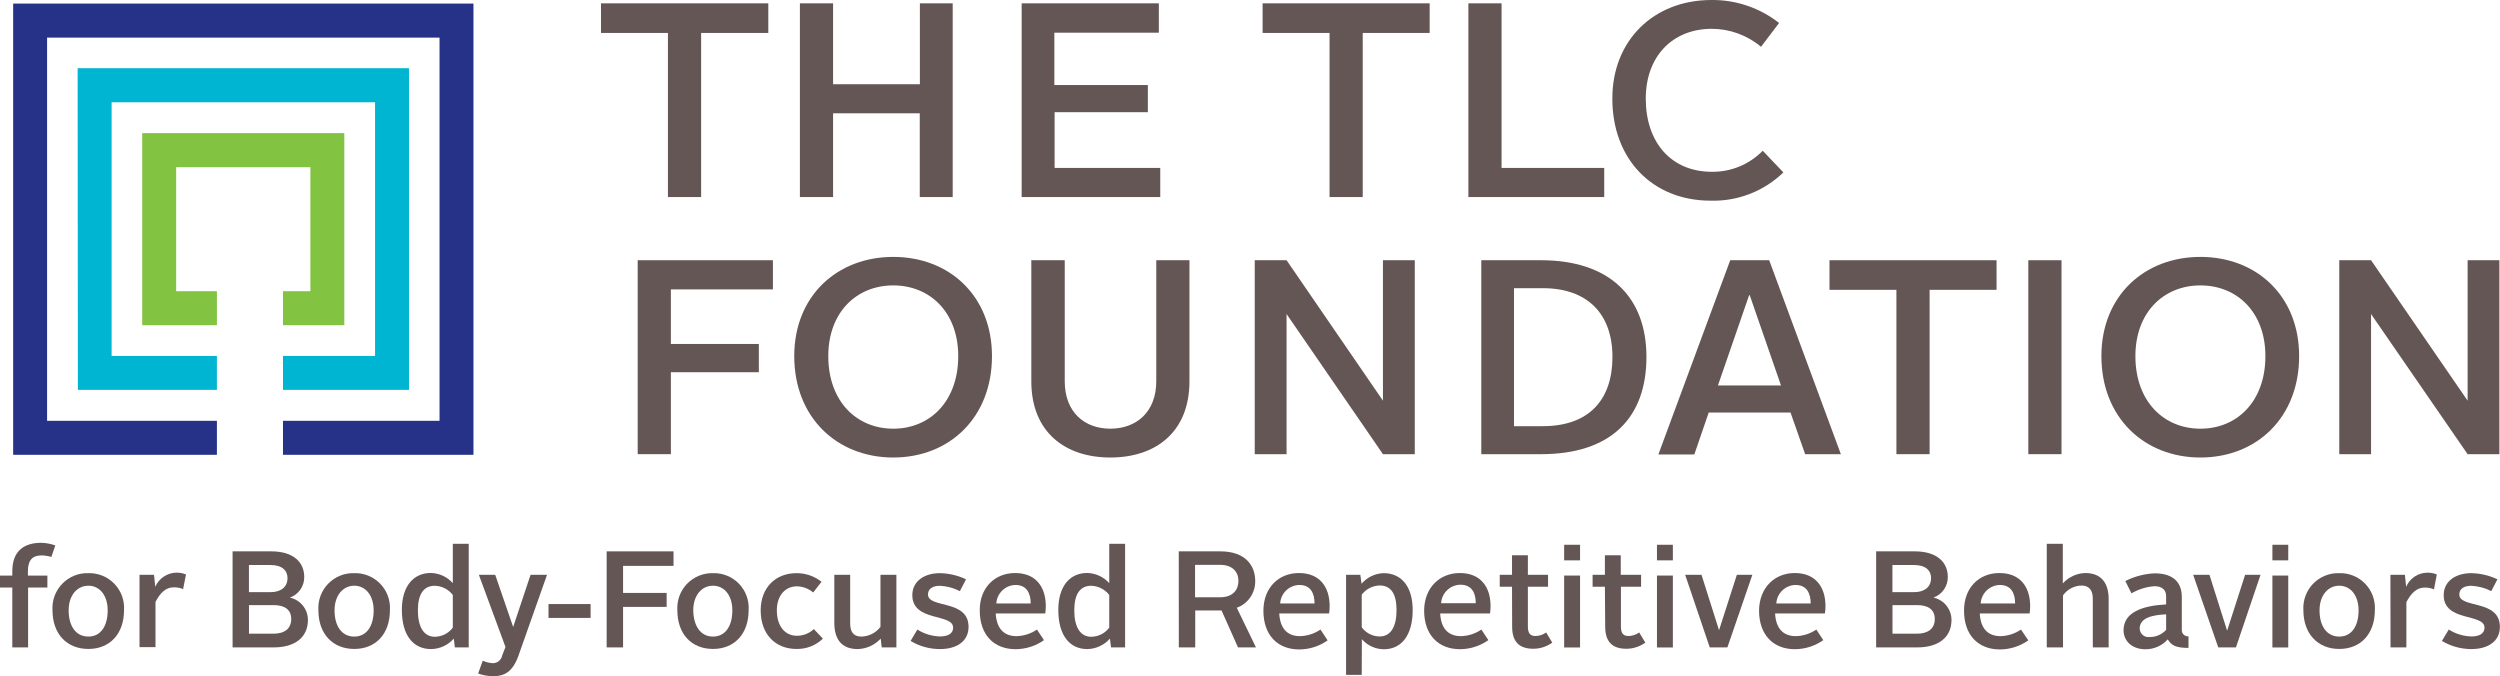
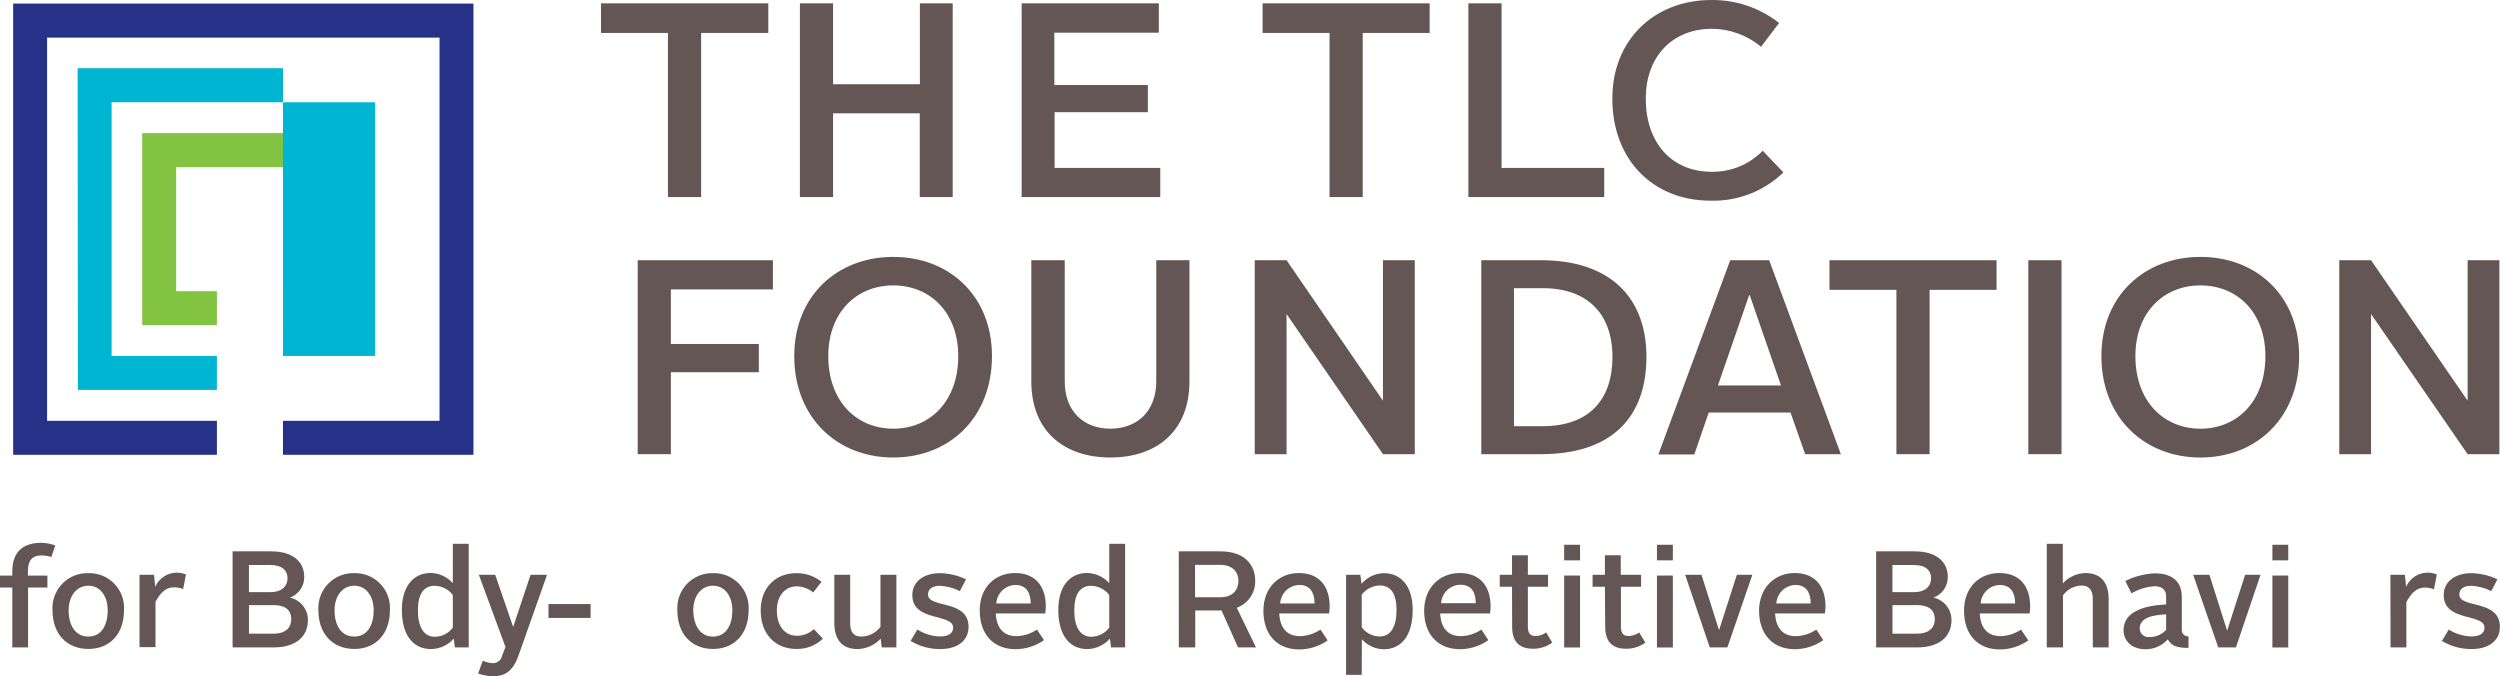
<svg xmlns="http://www.w3.org/2000/svg" width="244" height="66" viewBox="0 0 244 66" fill="none">
  <g clip-path="url(#clip0_1023_13224)">
    <path d="M21.17 31.738V28.421H17.193V16.317H30.294V28.421H27.619V31.738H33.606V12.993H13.881V31.738H21.17Z" fill="#82C341" />
-     <path d="M7.601 38.054H21.17V34.737H10.894V9.982H36.605V34.737H27.619V38.054H39.917V6.659H7.577L7.601 38.054Z" fill="#00B5D1" />
+     <path d="M7.601 38.054H21.17V34.737H10.894V9.982H36.605V34.737H27.619V38.054V6.659H7.577L7.601 38.054Z" fill="#00B5D1" />
    <path d="M4.595 41.071V3.672H42.898V41.071H27.619V44.389H46.21V0.349H1.284V44.389H21.17V41.071H4.595Z" fill="#263287" />
    <path d="M1.2 57.346H0V56.18H1.2V55.753C1.2 53.728 2.4 52.977 4.025 52.977C4.494 52.988 4.958 53.076 5.399 53.235L5.009 54.359C4.692 54.262 4.363 54.211 4.031 54.209C3.137 54.209 2.724 54.719 2.724 55.741V56.18H4.625V57.346H2.742V63.187H1.2V57.346Z" fill="#655656" />
    <path d="M8.627 55.94C9.098 55.926 9.566 56.011 10.002 56.189C10.438 56.367 10.833 56.634 11.16 56.974C11.488 57.313 11.741 57.717 11.904 58.16C12.066 58.602 12.135 59.075 12.106 59.545C12.106 61.889 10.702 63.338 8.627 63.338C6.551 63.338 5.123 61.901 5.123 59.557C5.094 59.084 5.163 58.609 5.328 58.164C5.492 57.719 5.747 57.313 6.077 56.973C6.407 56.632 6.804 56.364 7.243 56.186C7.682 56.008 8.153 55.924 8.627 55.94V55.94ZM8.627 62.13C9.826 62.13 10.51 61.114 10.51 59.569C10.51 58.139 9.748 57.166 8.627 57.166C7.505 57.166 6.701 58.133 6.701 59.569C6.701 61.114 7.409 62.13 8.627 62.13Z" fill="#655656" />
    <path d="M13.618 56.102H15.033L15.153 57.268C15.329 56.864 15.617 56.52 15.983 56.276C16.349 56.032 16.777 55.898 17.217 55.891C17.538 55.886 17.856 55.946 18.153 56.066L17.871 57.496C17.588 57.378 17.284 57.319 16.977 57.322C16.197 57.322 15.663 57.821 15.177 58.74V63.163H13.618V56.102Z" fill="#655656" />
    <path d="M22.7 53.812H26.473C28.663 53.812 29.694 54.894 29.694 56.312C29.7 56.753 29.568 57.184 29.316 57.545C29.064 57.907 28.706 58.179 28.291 58.325C28.79 58.431 29.237 58.706 29.558 59.103C29.879 59.5 30.055 59.996 30.054 60.507C30.054 62.226 28.759 63.187 26.713 63.187H22.7V53.812ZM26.395 57.791C27.529 57.791 28.063 57.19 28.063 56.432C28.063 55.675 27.529 55.146 26.395 55.146H24.295V57.791H26.395ZM26.701 61.847C27.757 61.847 28.423 61.366 28.423 60.417C28.423 59.467 27.745 59.059 26.701 59.059H24.301V61.847H26.701Z" fill="#655656" />
    <path d="M34.578 55.94C35.049 55.926 35.517 56.011 35.953 56.189C36.39 56.367 36.784 56.634 37.111 56.974C37.439 57.313 37.692 57.717 37.855 58.16C38.018 58.602 38.087 59.075 38.057 59.545C38.057 61.889 36.654 63.338 34.578 63.338C32.502 63.338 31.075 61.901 31.075 59.557C31.045 59.084 31.115 58.609 31.279 58.164C31.443 57.719 31.698 57.313 32.028 56.973C32.358 56.632 32.755 56.364 33.194 56.186C33.633 56.008 34.104 55.924 34.578 55.94V55.94ZM34.578 62.13C35.778 62.13 36.468 61.114 36.468 59.569C36.468 58.139 35.7 57.166 34.578 57.166C33.456 57.166 32.652 58.133 32.652 59.569C32.652 61.114 33.36 62.13 34.578 62.13Z" fill="#655656" />
    <path d="M39.221 59.527C39.221 57.202 40.361 55.922 42.046 55.922C42.453 55.93 42.854 56.022 43.223 56.193C43.593 56.364 43.923 56.609 44.194 56.913V53.073H45.748V63.187H44.392L44.29 62.328C44.012 62.645 43.671 62.899 43.288 63.075C42.906 63.252 42.491 63.345 42.07 63.35C40.343 63.35 39.221 62.022 39.221 59.527ZM44.194 61.258V58.067C43.985 57.796 43.718 57.574 43.413 57.419C43.108 57.265 42.772 57.18 42.43 57.172C41.35 57.172 40.786 57.989 40.786 59.575C40.786 61.162 41.35 62.148 42.43 62.148C42.773 62.146 43.11 62.065 43.416 61.911C43.722 61.757 43.989 61.533 44.194 61.258V61.258Z" fill="#655656" />
    <path d="M48.039 64.726C48.264 64.742 48.487 64.675 48.666 64.538C48.845 64.4 48.968 64.202 49.011 63.981L49.335 63.145L46.737 56.102H48.333L50.085 61.192L51.783 56.102H53.39L50.583 64.047C50.019 65.585 49.215 66 48.135 66C47.634 65.994 47.137 65.905 46.666 65.736L47.115 64.486C47.409 64.615 47.721 64.696 48.039 64.726V64.726Z" fill="#655656" />
    <path d="M53.534 58.956H57.643V60.309H53.534V58.956Z" fill="#655656" />
-     <path d="M59.209 53.812H65.736V55.23H60.811V57.869H65.064V59.233H60.811V63.187H59.209V53.812Z" fill="#655656" />
    <path d="M69.588 55.94C70.059 55.925 70.528 56.01 70.964 56.187C71.401 56.365 71.796 56.632 72.123 56.972C72.451 57.311 72.704 57.715 72.866 58.159C73.029 58.602 73.097 59.074 73.067 59.545C73.067 61.889 71.663 63.338 69.588 63.338C67.512 63.338 66.108 61.901 66.108 59.557C66.079 59.086 66.148 58.614 66.311 58.17C66.473 57.727 66.726 57.322 67.053 56.982C67.381 56.642 67.775 56.373 68.211 56.194C68.647 56.014 69.116 55.928 69.588 55.94V55.94ZM69.588 62.13C70.787 62.13 71.477 61.114 71.477 59.569C71.477 58.139 70.715 57.166 69.588 57.166C68.46 57.166 67.662 58.133 67.662 59.569C67.686 61.114 68.388 62.13 69.588 62.13Z" fill="#655656" />
    <path d="M77.734 55.94C78.621 55.934 79.484 56.231 80.182 56.781L79.366 57.827C78.92 57.45 78.359 57.238 77.776 57.226C76.654 57.226 75.82 58.109 75.82 59.569C75.82 61.126 76.624 62.051 77.776 62.051C78.391 62.054 78.984 61.819 79.432 61.397L80.314 62.334C79.971 62.663 79.567 62.922 79.124 63.094C78.681 63.266 78.209 63.349 77.734 63.338C75.7 63.338 74.243 61.931 74.243 59.569C74.243 57.334 75.712 55.94 77.734 55.94Z" fill="#655656" />
    <path d="M81.429 56.102H82.977V60.831C82.977 61.607 83.247 62.13 84.075 62.13C84.436 62.122 84.791 62.032 85.113 61.868C85.435 61.704 85.716 61.468 85.934 61.18V56.102H87.488V63.187H86.054L85.958 62.328C85.671 62.64 85.325 62.891 84.94 63.066C84.555 63.242 84.138 63.338 83.715 63.35C82.107 63.35 81.429 62.346 81.429 60.801V56.102Z" fill="#655656" />
    <path d="M89.534 61.444C90.196 61.863 90.959 62.095 91.742 62.118C92.491 62.118 93.025 61.859 93.025 61.258C93.025 59.84 89.042 60.723 89.042 58.085C89.042 56.703 90.242 55.94 91.73 55.94C92.614 55.956 93.486 56.16 94.285 56.541L93.685 57.694C93.079 57.385 92.415 57.207 91.736 57.172C91.064 57.172 90.572 57.442 90.572 58.019C90.572 59.407 94.531 58.47 94.531 61.18C94.531 62.598 93.367 63.35 91.748 63.35C90.736 63.352 89.742 63.077 88.874 62.556L89.534 61.444Z" fill="#655656" />
    <path d="M99.072 55.928C101.118 55.928 102.071 57.304 102.071 59.167C102.067 59.404 102.049 59.641 102.017 59.876H97.182C97.266 61.324 97.962 62.088 99.216 62.088C99.928 62.069 100.619 61.846 101.208 61.444L101.892 62.478C101.082 63.049 100.116 63.358 99.126 63.362C96.996 63.362 95.623 61.955 95.623 59.581C95.611 57.346 97.104 55.928 99.072 55.928ZM97.242 58.896H100.596C100.596 57.905 100.206 57.093 99.114 57.093C98.632 57.102 98.172 57.292 97.825 57.627C97.478 57.961 97.269 58.415 97.242 58.896V58.896Z" fill="#655656" />
    <path d="M103.29 59.527C103.29 57.202 104.423 55.922 106.109 55.922C106.516 55.932 106.917 56.025 107.288 56.195C107.658 56.366 107.99 56.61 108.263 56.913V53.073H109.81V63.187H108.437L108.329 62.328C108.051 62.645 107.71 62.899 107.327 63.075C106.945 63.252 106.53 63.345 106.109 63.35C104.411 63.35 103.29 62.022 103.29 59.527ZM108.263 61.258V58.067C108.053 57.797 107.786 57.576 107.481 57.421C107.176 57.266 106.841 57.181 106.499 57.172C105.413 57.172 104.849 57.989 104.849 59.575C104.849 61.162 105.413 62.148 106.499 62.148C106.842 62.146 107.179 62.065 107.485 61.911C107.791 61.757 108.057 61.533 108.263 61.258V61.258Z" fill="#655656" />
    <path d="M115.047 53.812H119.097C121.61 53.812 122.51 55.254 122.51 56.703C122.52 57.272 122.352 57.83 122.029 58.299C121.706 58.768 121.245 59.124 120.71 59.317L122.582 63.187H120.83L119.223 59.581H116.655V63.187H115.053L115.047 53.812ZM119.073 58.295C120.338 58.295 120.872 57.556 120.872 56.697C120.872 55.837 120.32 55.128 119.073 55.128H116.637V58.295H119.073Z" fill="#655656" />
    <path d="M126.775 55.928C128.821 55.928 129.774 57.304 129.774 59.167C129.773 59.404 129.755 59.641 129.72 59.876H124.855C124.933 61.324 125.629 62.088 126.883 62.088C127.596 62.068 128.29 61.845 128.881 61.444L129.576 62.502C128.767 63.073 127.801 63.382 126.811 63.386C124.681 63.386 123.308 61.979 123.308 59.605C123.314 57.346 124.807 55.928 126.775 55.928ZM124.945 58.896H128.299C128.299 57.905 127.915 57.093 126.817 57.093C126.336 57.103 125.876 57.294 125.529 57.628C125.182 57.962 124.974 58.415 124.945 58.896V58.896Z" fill="#655656" />
    <path d="M132.906 65.868H131.376V56.102H132.768L132.888 56.973C133.156 56.658 133.488 56.403 133.861 56.225C134.234 56.047 134.641 55.95 135.054 55.94C136.74 55.94 137.879 57.202 137.879 59.545C137.879 62.039 136.751 63.368 135.066 63.368C134.659 63.365 134.258 63.277 133.887 63.108C133.517 62.939 133.187 62.694 132.918 62.388L132.906 65.868ZM134.658 62.118C135.738 62.118 136.302 61.162 136.302 59.545C136.302 57.929 135.738 57.142 134.658 57.142C134.318 57.151 133.984 57.236 133.681 57.391C133.378 57.546 133.113 57.767 132.906 58.037V61.228C133.109 61.503 133.373 61.726 133.677 61.881C133.981 62.035 134.317 62.116 134.658 62.118V62.118Z" fill="#655656" />
    <path d="M142.48 55.928C144.526 55.928 145.48 57.304 145.48 59.167C145.478 59.404 145.46 59.641 145.426 59.876H140.561C140.639 61.324 141.335 62.088 142.588 62.088C143.302 62.069 143.995 61.846 144.586 61.444L145.264 62.478C144.454 63.049 143.489 63.358 142.498 63.362C140.369 63.362 138.995 61.955 138.995 59.581C139.019 57.346 140.513 55.928 142.48 55.928ZM140.681 58.872H144.034C144.034 57.881 143.65 57.069 142.552 57.069C142.062 57.072 141.592 57.263 141.238 57.603C140.884 57.943 140.674 58.406 140.651 58.896L140.681 58.872Z" fill="#655656" />
    <path d="M147.573 57.268H146.374V56.102H147.573V54.197H149.121V56.102H151.089V57.268H149.121V61.18C149.121 61.781 149.349 62.075 149.847 62.075C150.227 62.074 150.596 61.952 150.903 61.727L151.503 62.719C150.965 63.108 150.318 63.318 149.655 63.32C148.269 63.32 147.585 62.622 147.585 61.174L147.573 57.268Z" fill="#655656" />
    <path d="M152.661 53.169H154.214V54.69H152.661V53.169ZM152.661 56.174H154.214V63.193H152.661V56.174Z" fill="#655656" />
    <path d="M156.638 57.268H155.438V56.102H156.638V54.197H158.186V56.102H160.171V57.268H158.203V61.18C158.203 61.781 158.431 62.075 158.929 62.075C159.309 62.074 159.679 61.952 159.985 61.727L160.585 62.719C160.047 63.108 159.401 63.318 158.737 63.32C157.346 63.32 156.668 62.622 156.668 61.174L156.638 57.268Z" fill="#655656" />
    <path d="M161.719 53.169H163.272V54.69H161.719V53.169ZM161.719 56.174H163.272V63.193H161.719V56.174Z" fill="#655656" />
    <path d="M164.472 56.102H166.068L167.778 61.511L169.517 56.102H171.029L168.593 63.187H166.872L164.472 56.102Z" fill="#655656" />
    <path d="M175.168 55.928C177.214 55.928 178.168 57.304 178.168 59.167C178.166 59.404 178.148 59.641 178.114 59.876H173.249C173.327 61.324 174.023 62.088 175.276 62.088C175.99 62.069 176.683 61.846 177.274 61.444L177.952 62.478C177.142 63.049 176.177 63.358 175.186 63.362C173.057 63.362 171.683 61.955 171.683 59.581C171.713 57.346 173.207 55.928 175.168 55.928ZM173.369 58.896H176.722C176.722 57.905 176.338 57.093 175.24 57.093C174.759 57.103 174.3 57.294 173.953 57.628C173.606 57.962 173.397 58.415 173.369 58.896Z" fill="#655656" />
    <path d="M183.111 53.812H186.878C189.074 53.812 190.106 54.894 190.106 56.312C190.111 56.752 189.978 57.184 189.726 57.544C189.475 57.906 189.116 58.179 188.702 58.325C189.201 58.431 189.648 58.706 189.969 59.103C190.29 59.5 190.466 59.996 190.466 60.507C190.466 62.226 189.17 63.187 187.118 63.187H183.111V53.812ZM186.8 57.791C187.94 57.791 188.474 57.19 188.474 56.432C188.474 55.675 187.94 55.146 186.8 55.146H184.701V57.791H186.8ZM187.106 61.847C188.162 61.847 188.834 61.366 188.834 60.417C188.834 59.467 188.15 59.059 187.106 59.059H184.707V61.847H187.106Z" fill="#655656" />
    <path d="M195.145 55.928C197.196 55.928 198.144 57.304 198.144 59.167C198.143 59.404 198.125 59.641 198.09 59.876H193.225C193.303 61.324 193.999 62.088 195.259 62.088C195.97 62.069 196.662 61.845 197.25 61.444L197.964 62.502C197.152 63.073 196.185 63.382 195.193 63.386C193.069 63.386 191.689 61.979 191.689 59.605C191.683 57.346 193.165 55.928 195.145 55.928ZM193.315 58.896H196.675C196.675 57.905 196.285 57.093 195.187 57.093C194.706 57.103 194.246 57.294 193.899 57.628C193.552 57.962 193.344 58.415 193.315 58.896V58.896Z" fill="#655656" />
    <path d="M199.764 53.073H201.33V56.943C201.607 56.635 201.945 56.386 202.321 56.211C202.697 56.036 203.105 55.94 203.519 55.928C205.109 55.928 205.805 56.931 205.805 58.47V63.187H204.257V58.446C204.257 57.67 203.951 57.148 203.148 57.148C202.794 57.157 202.447 57.249 202.135 57.416C201.822 57.583 201.553 57.82 201.348 58.109V63.187H199.764V53.073Z" fill="#655656" />
    <path d="M211.414 58.992V58.205C211.414 57.604 211.066 57.214 210.262 57.214C209.476 57.276 208.713 57.514 208.031 57.911L207.431 56.709C208.321 56.258 209.296 56.002 210.292 55.958C212.182 55.958 212.944 56.907 212.944 58.259V61.463C212.937 61.55 212.95 61.637 212.981 61.719C213.011 61.801 213.06 61.875 213.122 61.936C213.184 61.997 213.259 62.044 213.341 62.074C213.423 62.103 213.511 62.114 213.598 62.106V63.236C212.398 63.236 211.924 63.007 211.576 62.4C211.301 62.709 210.964 62.955 210.586 63.121C210.208 63.288 209.799 63.372 209.386 63.368C208.127 63.368 207.257 62.604 207.257 61.493C207.281 59.756 209.087 59.113 211.414 58.992ZM209.794 62.172C210.098 62.178 210.4 62.12 210.68 61.999C210.959 61.879 211.21 61.7 211.414 61.475V59.96C210.184 60.014 208.835 60.255 208.835 61.336C208.835 61.457 208.861 61.576 208.912 61.685C208.962 61.795 209.035 61.893 209.126 61.972C209.217 62.051 209.323 62.11 209.438 62.144C209.554 62.178 209.675 62.188 209.794 62.172V62.172Z" fill="#655656" />
    <path d="M214.053 56.102H215.643L217.353 61.511H217.383L219.122 56.102H220.628L218.228 63.187H216.501L214.053 56.102Z" fill="#655656" />
    <path d="M221.786 53.169H223.334V54.69H221.786V53.169ZM221.786 56.174H223.334V63.193H221.786V56.174Z" fill="#655656" />
-     <path d="M228.313 55.94C228.783 55.926 229.252 56.011 229.688 56.189C230.124 56.367 230.518 56.635 230.844 56.974C231.171 57.313 231.424 57.717 231.586 58.16C231.748 58.603 231.816 59.075 231.786 59.545C231.786 61.889 230.382 63.338 228.313 63.338C226.243 63.338 224.809 61.889 224.809 59.545C224.781 59.073 224.851 58.599 225.016 58.155C225.18 57.711 225.436 57.306 225.765 56.967C226.095 56.627 226.492 56.36 226.931 56.184C227.37 56.007 227.84 55.924 228.313 55.94V55.94ZM228.313 62.13C229.513 62.13 230.197 61.114 230.197 59.569C230.197 58.139 229.435 57.166 228.313 57.166C227.191 57.166 226.387 58.133 226.387 59.569C226.387 61.114 227.095 62.13 228.313 62.13Z" fill="#655656" />
    <path d="M233.304 56.102H234.719L234.839 57.268C235.014 56.865 235.301 56.521 235.666 56.277C236.031 56.032 236.458 55.899 236.897 55.892C237.218 55.885 237.536 55.944 237.833 56.066L237.557 57.52C237.274 57.401 236.97 57.342 236.663 57.346C235.889 57.346 235.355 57.845 234.863 58.764V63.187H233.316L233.304 56.102Z" fill="#655656" />
    <path d="M238.997 61.444C239.66 61.861 240.422 62.094 241.205 62.118C241.954 62.118 242.488 61.859 242.488 61.258C242.488 59.84 238.505 60.723 238.505 58.085C238.505 56.703 239.705 55.94 241.193 55.94C242.077 55.956 242.949 56.16 243.748 56.541L243.148 57.694C242.54 57.384 241.874 57.206 241.193 57.172C240.527 57.172 240.029 57.442 240.029 58.019C240.029 59.407 243.988 58.47 243.988 61.18C243.988 62.598 242.824 63.35 241.211 63.35C240.197 63.352 239.201 63.078 238.331 62.556L238.997 61.444Z" fill="#655656" />
    <path d="M62.239 25.398H75.436V28.246H65.478V33.571H74.063V36.329H65.478V44.328H62.239V25.398Z" fill="#655656" />
    <path d="M87.182 25.073C92.659 25.073 96.817 28.883 96.817 34.755C96.817 40.765 92.659 44.653 87.182 44.653C81.705 44.653 77.518 40.759 77.518 34.755C77.518 28.883 81.705 25.073 87.182 25.073ZM87.182 41.84C90.746 41.84 93.523 39.19 93.523 34.755C93.523 30.482 90.77 27.856 87.182 27.856C83.595 27.856 80.841 30.482 80.841 34.755C80.841 39.19 83.619 41.84 87.182 41.84Z" fill="#655656" />
    <path d="M100.656 25.398H103.919V37.213C103.919 40.218 105.839 41.84 108.37 41.84C110.902 41.84 112.852 40.218 112.852 37.213V25.398H116.091V37.213C116.091 42.189 112.774 44.653 108.37 44.653C103.967 44.653 100.656 42.189 100.656 37.213V25.398Z" fill="#655656" />
    <path d="M122.462 25.398H125.569L134.976 39.106V25.398H138.083V44.328H134.976L125.569 30.65V44.328H122.462V25.398Z" fill="#655656" />
    <path d="M144.574 25.398H150.405C157.045 25.398 160.693 28.937 160.693 34.833C160.693 40.729 157.291 44.328 150.405 44.328H144.574V25.398ZM150.573 41.594C155.078 41.594 157.375 39.028 157.375 34.833C157.375 30.638 154.94 28.126 150.573 28.126H147.765V41.594H150.573Z" fill="#655656" />
    <path d="M168.87 25.398H172.673L179.668 44.328H176.182L174.755 40.266H166.77L165.366 44.353H161.857L168.87 25.398ZM167.67 37.622H173.825L170.771 28.805H170.717L167.67 37.622Z" fill="#655656" />
    <path d="M185.09 28.288H178.558V25.398H194.863V28.288H188.33V44.328H185.09V28.288Z" fill="#655656" />
    <path d="M197.964 25.398H201.204V44.328H197.964V25.398Z" fill="#655656" />
    <path d="M214.761 25.073C220.238 25.073 224.396 28.883 224.396 34.755C224.396 40.765 220.238 44.653 214.761 44.653C209.284 44.653 205.097 40.759 205.097 34.755C205.097 28.883 209.278 25.073 214.761 25.073ZM214.761 41.84C218.325 41.84 221.102 39.19 221.102 34.755C221.102 30.482 218.349 27.856 214.761 27.856C211.174 27.856 208.415 30.482 208.415 34.755C208.415 39.19 211.198 41.84 214.761 41.84Z" fill="#655656" />
    <path d="M228.313 25.398H231.414L240.839 39.106V25.398H243.94V44.328H240.839L231.414 30.65V44.328H228.313V25.398Z" fill="#655656" />
    <path d="M65.19 3.215H58.657V0.325H74.986V3.215H68.43V19.232H65.19V3.215Z" fill="#655656" />
    <path d="M78.07 0.325H81.309V8.221H89.78V0.325H92.983V19.232H89.768V11.058H81.309V19.232H78.07V0.325Z" fill="#655656" />
    <path d="M99.714 0.325H113.103V3.191H102.905V8.3H112.03V10.95H102.929V16.389H113.241V19.232H99.714V0.325Z" fill="#655656" />
    <path d="M129.763 3.215H123.23V0.325H139.535V3.215H133.002V19.232H129.763V3.215Z" fill="#655656" />
    <path d="M143.314 0.325H146.553V16.389H156.572V19.232H143.314V0.325Z" fill="#655656" />
    <path d="M167.04 -9.13672e-07C169.43 -0.026 171.757 0.765 173.639 2.242L171.875 4.567C170.53 3.438 168.831 2.817 167.076 2.813C163.219 2.813 160.627 5.517 160.627 9.628C160.627 13.925 163.135 16.767 167.076 16.767C168 16.778 168.916 16.602 169.769 16.249C170.623 15.895 171.396 15.373 172.043 14.712L174.059 16.828C173.119 17.737 172.007 18.45 170.788 18.924C169.569 19.397 168.269 19.623 166.962 19.586C161.239 19.586 157.364 15.499 157.364 9.634C157.352 3.973 161.371 -9.13672e-07 167.04 -9.13672e-07Z" fill="#655656" />
  </g>
  <defs>
    <clipPath id="clip0_1023_13224">
      <rect width="244" height="66" fill="white" />
    </clipPath>
  </defs>
</svg>